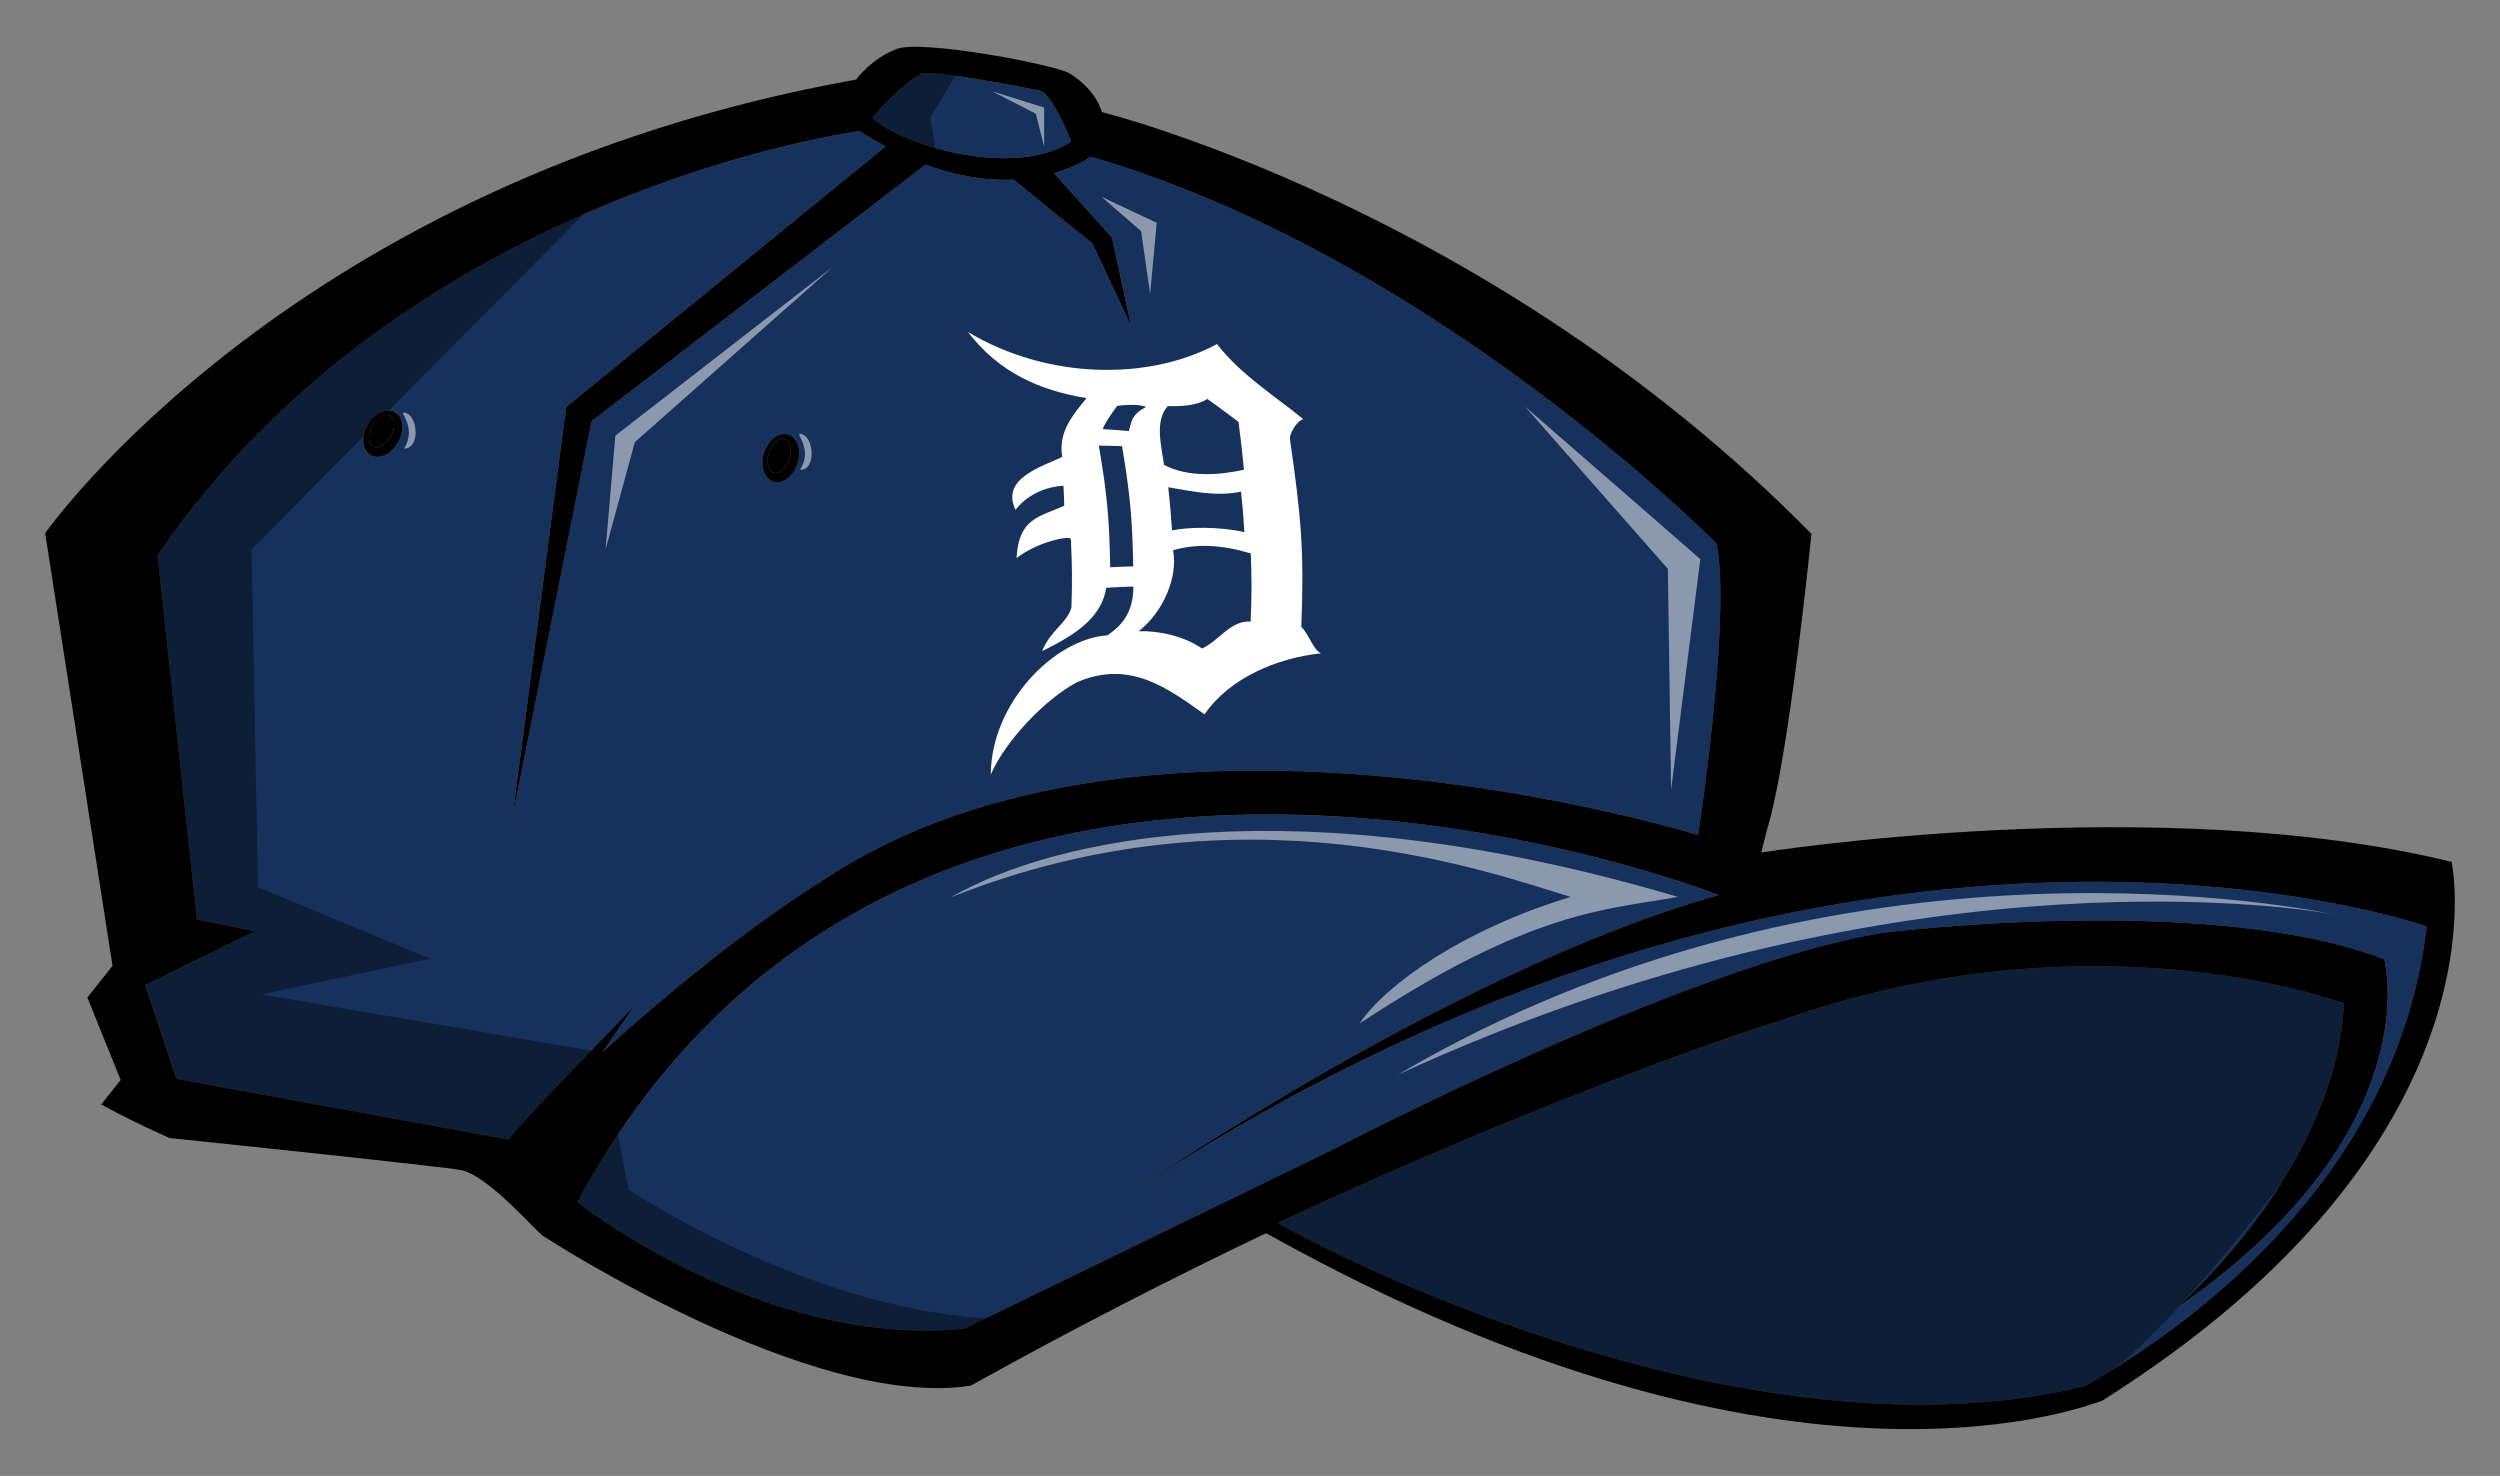
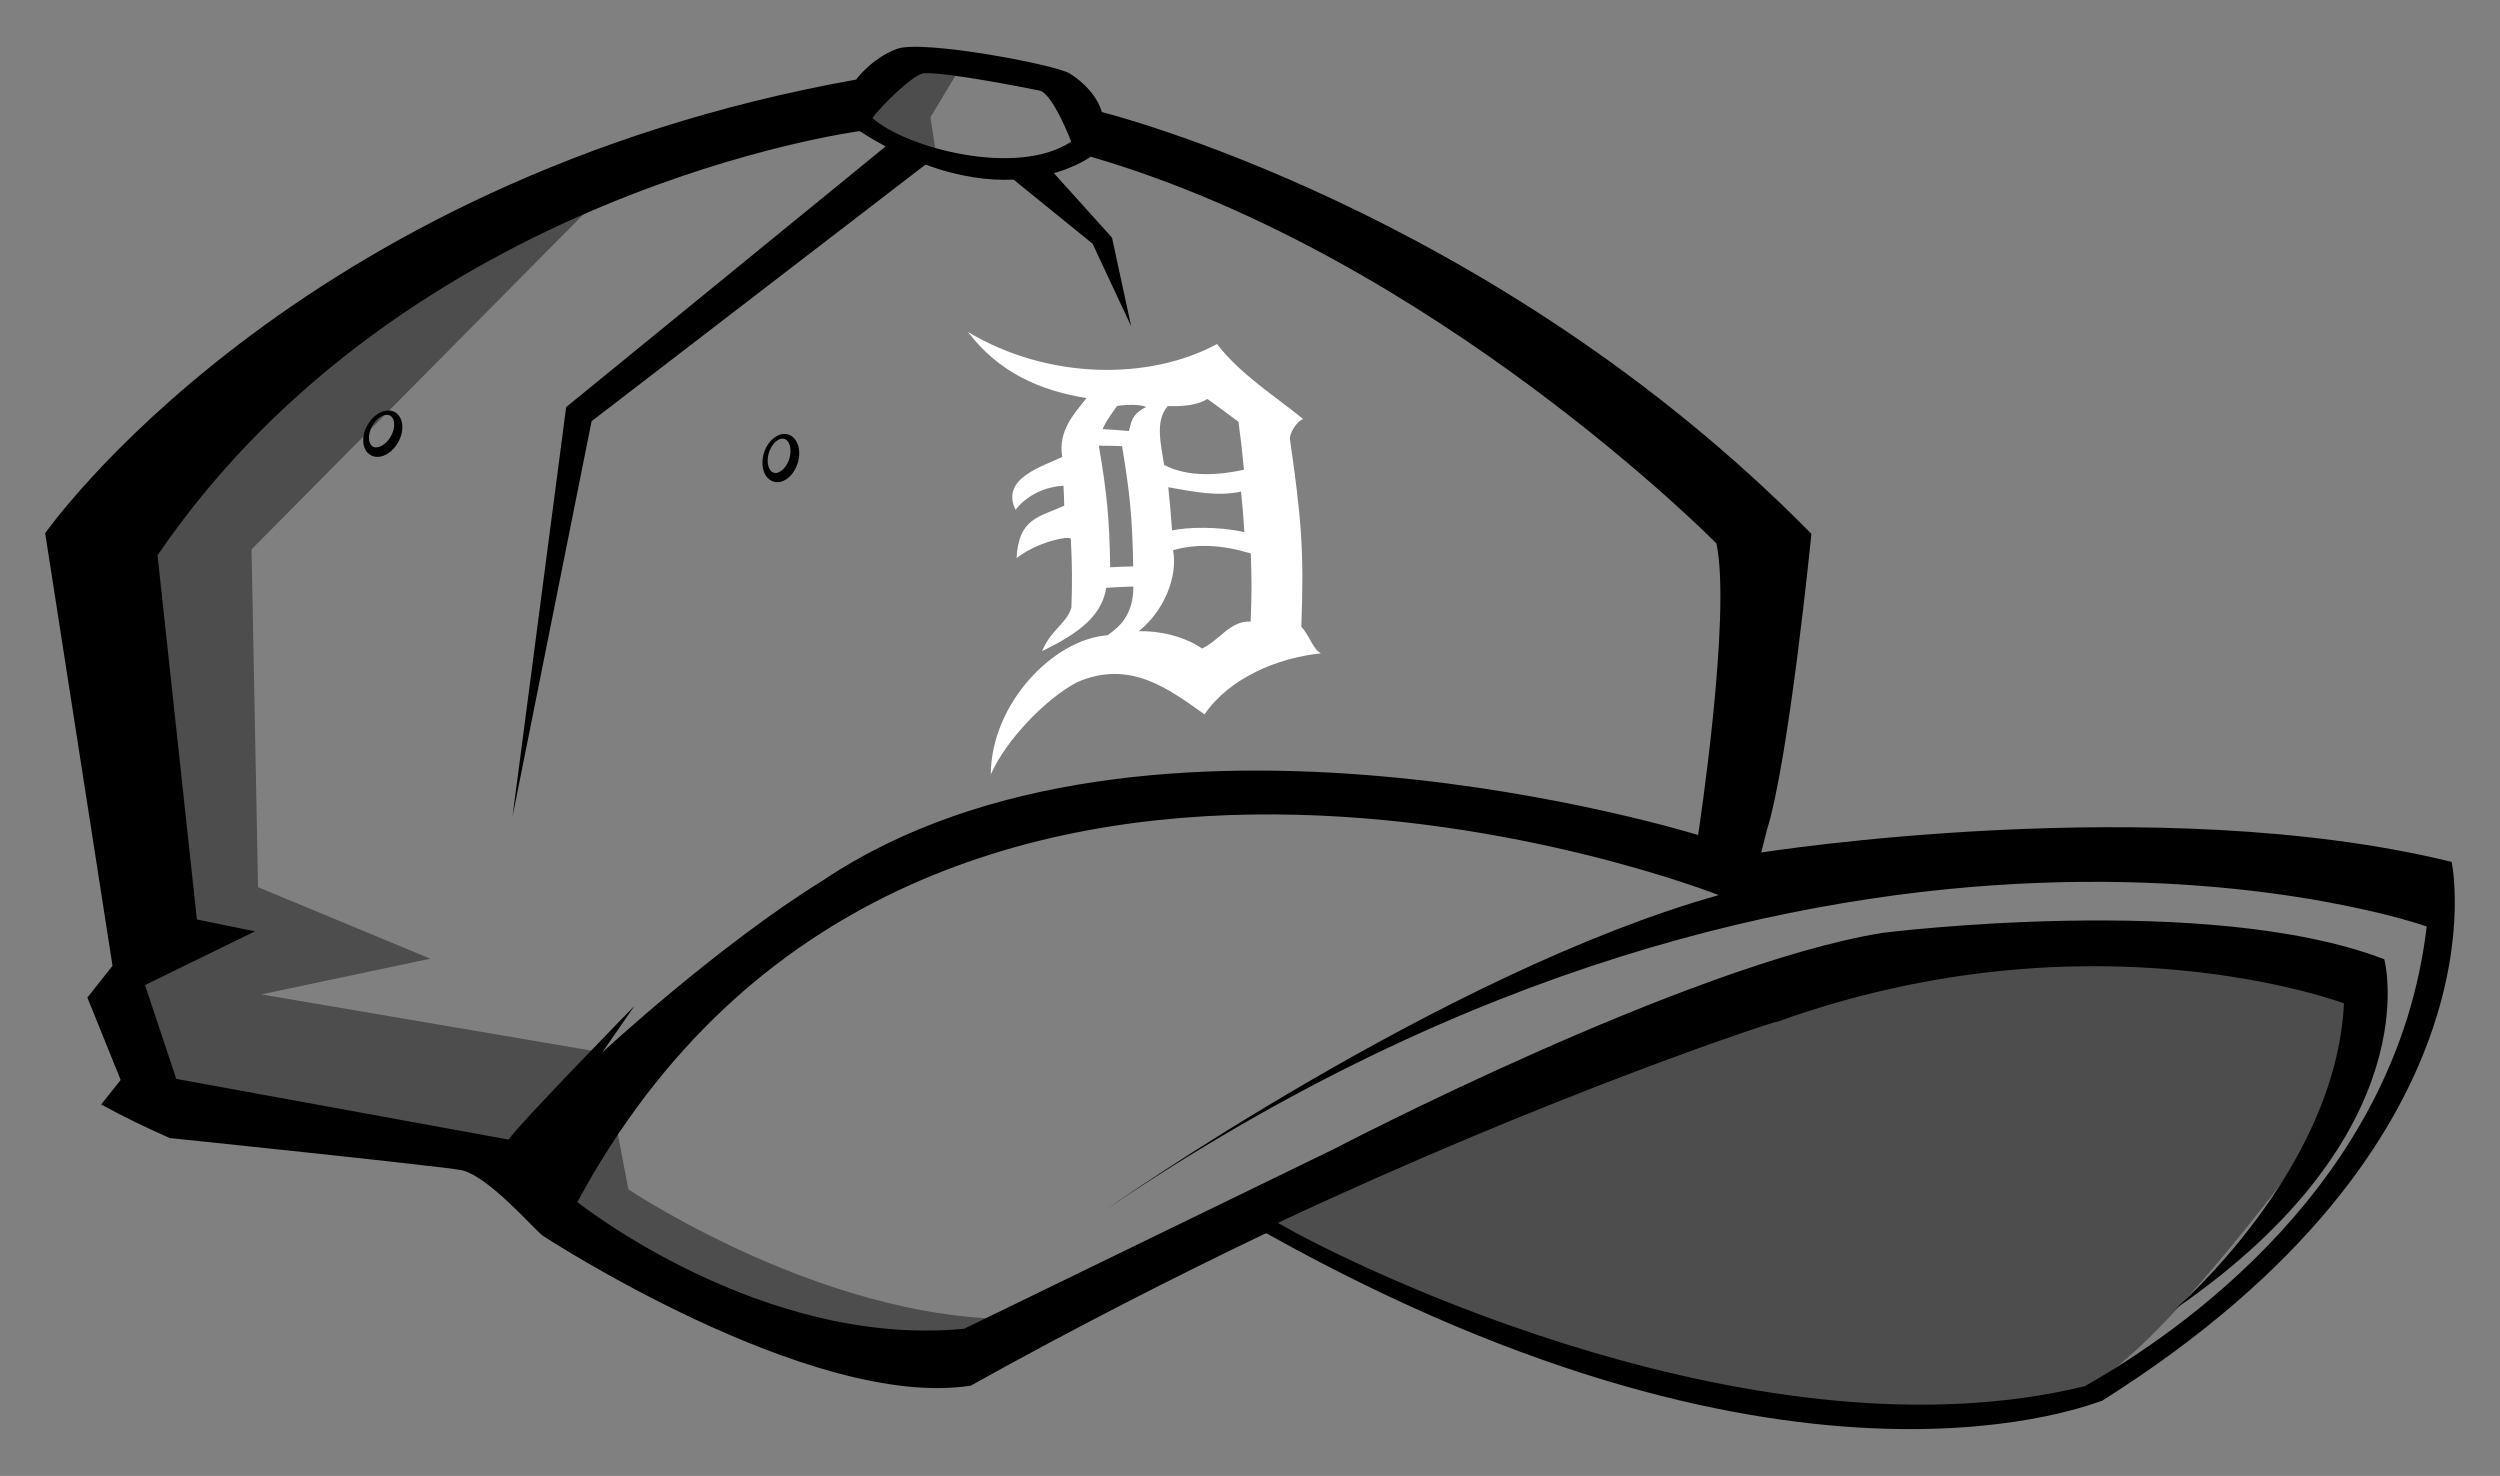
<svg xmlns="http://www.w3.org/2000/svg" version="1.1" id="Layer_1" x="0px" y="0px" width="83px" height="49px" viewBox="0 0 83 49" style="enable-background:new 0 0 83 49;" xml:space="preserve">
  <rect x="0" y="0" width="83" height="49" fill="#808080" stroke="none" />
-   <path id="color4" style="fill:#16325C;" d="M19.996,34.941c0,0,3.828-3.549,7.309-5.7c10.738-7.224,29.073-1.518,29.073-1.518  s1.115-7.267,0.609-9.68c0,0-9.381-9.526-20.776-12.841c0,0-0.428,0.32-1.22,0.548l1.929,2.14l0.634,2.941l-1.28-2.739l-2.622-2.127  c-0.808,0.036-1.791-0.08-2.925-0.5l-11.086,8.52l-2.628,13.139l1.783-13.607l10.606-8.653c-0.28-0.15-0.566-0.32-0.86-0.51  c0,0-15.053,1.977-23.312,14.082l1.308,12.092l1.926,0.394l-3.648,1.783l1.037,3.116l11.031,2.015  c0.313-0.481,4.179-4.436,4.179-4.436L19.996,34.941z M13.22,14.681c-0.164,0.296-0.435,0.488-0.689,0.488  c-0.08,0-0.153-0.019-0.22-0.056c-0.286-0.159-0.336-0.598-0.113-0.999c0.216-0.389,0.629-0.587,0.908-0.433  C13.393,13.84,13.443,14.279,13.22,14.681z M25.366,15.031c0.133-0.424,0.499-0.702,0.803-0.606c0.313,0.099,0.45,0.519,0.313,0.957  c-0.101,0.323-0.329,0.565-0.577,0.616c-0.078,0.016-0.154,0.012-0.226-0.01C25.366,15.89,25.229,15.47,25.366,15.031z" />
-   <path id="color3" d="M12.977,14.485c-0.15,0.27-0.431,0.435-0.596,0.343c-0.167-0.093-0.178-0.408-0.024-0.687  c0.121-0.217,0.322-0.369,0.488-0.369c0.04,0,0.076,0.008,0.107,0.026C13.121,13.892,13.132,14.206,12.977,14.485z M26.042,14.571  c-0.035-0.011-0.072-0.012-0.11-0.004c-0.163,0.033-0.329,0.222-0.404,0.459c-0.096,0.305-0.021,0.611,0.162,0.668  c0.18,0.057,0.422-0.161,0.515-0.455C26.3,14.935,26.226,14.629,26.042,14.571z" />
-   <path id="color2" style="fill:#16325C;" d="M36.687,40.18c0,0,11.212-7.89,20.376-10.462c0,0-26.714-10.538-37.894,10.191  c0,0,6.089,4.861,12.842,4.207l12.27-5.964c0,0,11.727-6.123,18.213-7.179c0,0,10.83-1.368,16.665,0.876  c0,0,1.564,5.752-6.937,11.607c0,0,5.331-4.569,5.599-10.143c0,0-8.345-3.144-18.793,0.602c-0.043-0.037-7.484,2.406-16.603,6.685  c2.778,1.614,16.131,8.025,26.791,5.422c3.143-1.774,10.356-6.728,11.351-15.264C80.565,30.758,60.855,23.759,36.687,40.18z" />
-   <path id="color1" style="fill:#16325C;" d="M28.962,3.917c0.302-0.412,1.378-1.472,1.719-1.487c0.751-0.033,3.234,0.457,3.83,0.577  c0.44,0.089,1.054,1.696,1.054,1.696C33.761,5.898,30.072,4.908,28.962,3.917z" />
  <path id="outline" d="M81.394,28.615c-9.75-2.395-22.92-0.312-22.92-0.312l0.185-0.74c0.733-2.317,1.48-9.839,1.48-9.839  C49.503,6.916,36.582,3.721,36.582,3.721c-0.165-0.548-0.603-0.991-1.069-1.282s-4.891-1.13-5.736-0.816  c-0.845,0.316-1.355,1.019-1.355,1.019C9.679,5.995,1.5,17.703,1.5,17.703l2.236,14.363l-0.835,1.052l1.105,2.736l-0.645,0.814  c0.737,0.407,1.497,0.771,2.272,1.115c0,0,9.295,0.962,9.723,1.074c0.908,0.239,2.372,1.953,2.665,2.17  c0,0,8.875,5.804,14.206,4.977c3.44-1.914,6.752-3.602,9.808-5.064c17.763,9.93,27.698,5.527,27.743,5.572  C83.415,37.924,81.394,28.615,81.394,28.615z M30.681,2.43c0.751-0.033,3.234,0.457,3.83,0.577c0.44,0.089,1.054,1.696,1.054,1.696  c-1.805,1.196-5.493,0.206-6.603-0.785C29.265,3.505,30.341,2.445,30.681,2.43z M16.884,37.834L5.852,35.819l-1.037-3.116  l3.648-1.783l-1.926-0.394L5.23,18.435C13.489,6.33,28.542,4.353,28.542,4.353c0.294,0.19,0.581,0.359,0.86,0.51l-10.606,8.653  l-1.783,13.607l2.628-13.139l11.086-8.52c1.134,0.42,2.117,0.536,2.925,0.5l2.622,2.127l1.28,2.739l-0.635-2.94L34.99,5.75  c0.792-0.228,1.22-0.548,1.22-0.548c11.395,3.315,20.776,12.841,20.776,12.841c0.506,2.413-0.609,9.68-0.609,9.68  s-18.334-5.706-29.073,1.518c-3.48,2.151-7.309,5.7-7.309,5.7l1.067-1.543C21.063,33.398,17.197,37.353,16.884,37.834z   M69.215,46.021c-10.659,2.604-24.013-3.808-26.791-5.422c9.119-4.278,16.56-6.722,16.603-6.685  c10.448-3.745,18.793-0.602,18.793-0.602c-0.268,5.573-5.599,10.143-5.599,10.143c8.501-5.854,6.937-11.607,6.937-11.607  c-5.835-2.244-16.665-0.876-16.665-0.876c-6.486,1.056-18.213,7.179-18.213,7.179l-12.27,5.964  c-6.753,0.654-12.842-4.207-12.842-4.207c11.18-20.729,37.894-10.191,37.894-10.191C47.898,32.29,36.687,40.18,36.687,40.18  c24.169-16.421,43.879-9.422,43.879-9.422C79.571,39.294,72.357,44.247,69.215,46.021z M13.106,13.681  c-0.278-0.155-0.692,0.044-0.908,0.433c-0.223,0.401-0.173,0.84,0.113,0.999c0.066,0.037,0.14,0.056,0.22,0.056  c0.254,0,0.524-0.192,0.689-0.488C13.443,14.279,13.393,13.84,13.106,13.681z M12.977,14.485c-0.15,0.27-0.431,0.435-0.596,0.343  c-0.167-0.093-0.178-0.408-0.024-0.687c0.121-0.217,0.322-0.369,0.488-0.369c0.04,0,0.076,0.008,0.107,0.026  C13.121,13.892,13.132,14.206,12.977,14.485z M25.678,15.988c0.072,0.023,0.148,0.026,0.226,0.01  c0.248-0.051,0.476-0.293,0.577-0.616c0.137-0.438,0-0.858-0.313-0.957c-0.304-0.095-0.669,0.182-0.803,0.606  C25.229,15.47,25.366,15.89,25.678,15.988z M25.528,15.026c0.075-0.237,0.241-0.426,0.404-0.459c0.039-0.008,0.076-0.007,0.11,0.004  c0.183,0.058,0.257,0.364,0.162,0.668c-0.093,0.294-0.335,0.512-0.515,0.455C25.506,15.637,25.432,15.331,25.528,15.026z" />
  <path id="color5" style="fill:#FFFFFF;" d="M43.203,20.81c0.101-2.521-0.006-3.65-0.379-6.243c-0.018-0.127,0.185-0.562,0.442-0.654  c-0.933-0.763-2.096-1.489-2.86-2.491c-2.243,1.209-5.592,1.2-8.269-0.399c1.022,1.336,2.365,1.939,3.937,2.194  c-0.428,0.535-0.947,1.089-0.809,1.954c-0.639,0.311-2.061,0.704-1.549,1.757c0,0,0.497-0.736,1.591-0.802  c0.014,0.265,0.019,0.399,0.025,0.665c-0.837,0.378-1.512,0.408-1.583,1.74c0.705-0.556,1.796-0.761,1.802-0.637  c0.045,0.897,0.049,1.349,0.02,2.278c-0.157,0.532-0.679,0.732-0.973,1.443c1.283-0.615,1.986-1.205,2.129-2.1  c0.363-0.023,0.543-0.032,0.902-0.042c-0.004,0.924-0.438,1.329-0.863,1.619c-1.776,0.125-3.86,2.256-3.872,4.621  c0.498-1.144,1.848-2.539,2.874-3.068c1.741-0.75,3.006,0.21,4.223,1.071c0.832-1.219,2.434-1.875,3.863-2.025  C43.58,21.546,43.471,21.08,43.203,20.81z M37.091,13.475c0,0,0.659-0.096,0.962,0.036c-0.494,0.25-0.49,0.505-0.573,0.799  c-0.348-0.03-0.522-0.043-0.871-0.063C36.696,13.997,37.091,13.475,37.091,13.475z M37.623,18.804  c-0.304,0.007-0.457,0.013-0.764,0.029c-0.029-1.637-0.103-2.418-0.378-4.037c0.309,0.002,0.463,0.005,0.772,0.016  C37.519,16.416,37.592,17.19,37.623,18.804z M41.521,20.637c-0.673-0.047-1.064,0.653-1.614,0.893  c-0.593-0.41-1.427-0.593-2.099-0.574c0.841-0.67,1.304-1.822,1.137-2.689c0.79-0.228,1.631-0.178,2.581,0.106  C41.559,19.269,41.559,19.717,41.521,20.637z M38.912,17.609c-0.023-0.369-0.084-1.064-0.125-1.433  c0.817,0.144,1.632,0.318,2.416,0.145c0.056,0.541,0.078,0.809,0.11,1.346C40.453,17.472,39.437,17.499,38.912,17.609z   M41.299,15.595c-0.783,0.172-1.834,0.271-2.652-0.16c-0.085-0.618-0.324-1.458,0.124-1.953c0.41,0.012,0.949-0.004,1.313-0.237  c0.249,0.171,1.034,0.76,1.034,0.76C41.204,14.651,41.239,14.967,41.299,15.595z" />
  <path id="shadow" style="opacity:0.4;enable-background:new    ;" d="M78.669,33.554l-0.755,2.804c0,0-6.182,8.759-8.699,9.664  c0,0-9.137,3.814-27.182-5.082c-1.328,0.379-10.171,4.585-10.171,4.585l-8.628-2.265l-4.854-3.451l-1.941-1.294L8.674,36.79  l-3.236-0.324l-0.971-3.127l0.216-2.373l-0.54-7.118l-0.539-6.471l2.48-2.912l13.913-7.981L8.351,18.239l0.216,11.216l5.716,2.373  l-5.608,1.186l11.321,1.928l0.866,4.544c0,0,7.549,5.068,14.344,4.206c0.691-0.216,3.475-1.898,6.873-3.53  c5.092-2.446,11.246-5.098,11.246-5.098l7.765-2.805l12.403-0.431l4.206,0.755L78.669,33.554z M31.107,5.297l-0.216-1.402  l0.971-1.618L29.92,1.954L28.518,3.68l1.294,1.294L31.107,5.297z" />
-   <path id="highlight" style="opacity:0.5;fill:#FFFFFF;enable-background:new    ;" d="M55.373,18.886l-4.745-5.392l5.823,5.069  L55.48,26.22L55.373,18.886z M45.136,33.983c5.716-3.774,8.196-3.774,10.569-4.206c-12.727-3.774-20.791-1.928-24.135,0.014  c9.706-3.883,18.001-0.783,20.575-0.014C48.587,30.855,45.998,32.689,45.136,33.983z M20.106,18.239l0.97-3.559l6.579-5.824  l-7.226,5.608L20.106,18.239z M38.185,9.761l0.218-2.364L36.57,6.534l1.314,1.139L38.185,9.761z M34.666,4.866V3.571L32.94,3.032  l1.448,0.744L34.666,4.866z M13.455,13.702c-0.287-0.078,0.423,0.444-0.04,1.19C13.939,14.912,13.899,13.823,13.455,13.702z   M26.604,14.408c-0.287-0.078,0.424,0.444-0.041,1.19C27.088,15.618,27.048,14.529,26.604,14.408z M46.414,35.678  c16.124-7.431,29.253-5.653,31.05-5.324C75.548,29.966,60.613,27.315,46.414,35.678z M77.464,30.354  c0.136,0.027,0.208,0.044,0.208,0.044C77.658,30.392,77.588,30.376,77.464,30.354z" />
</svg>